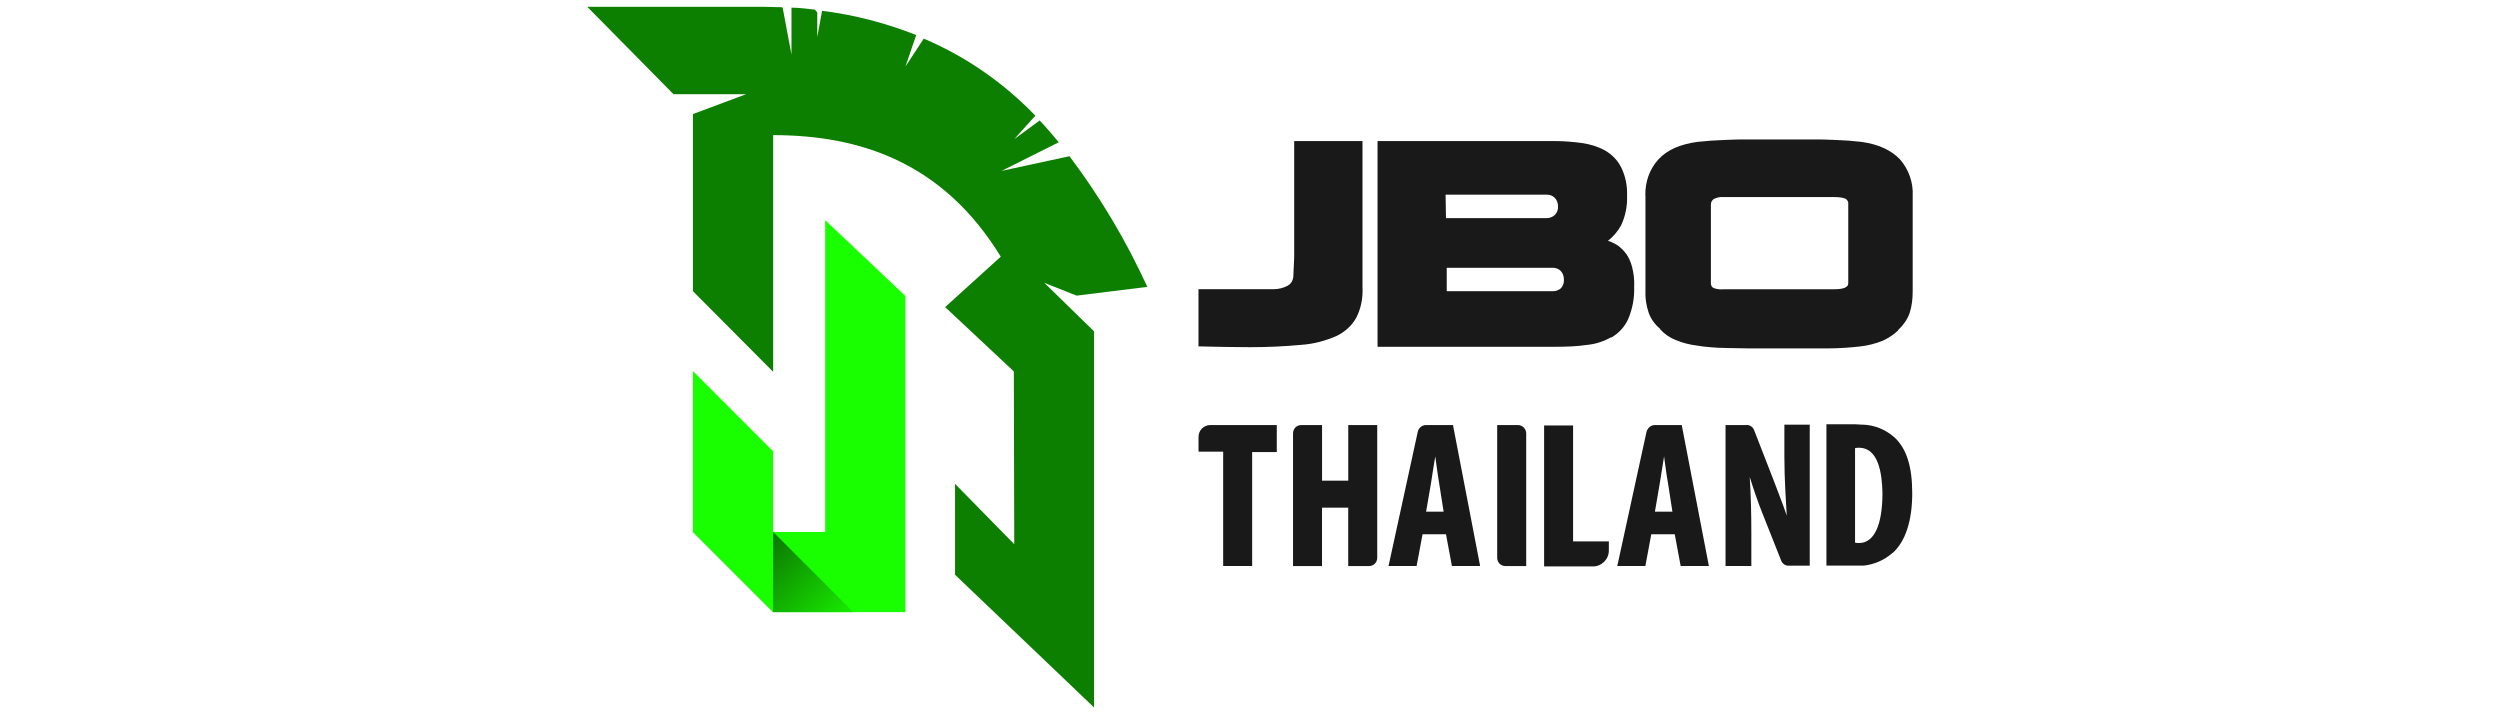
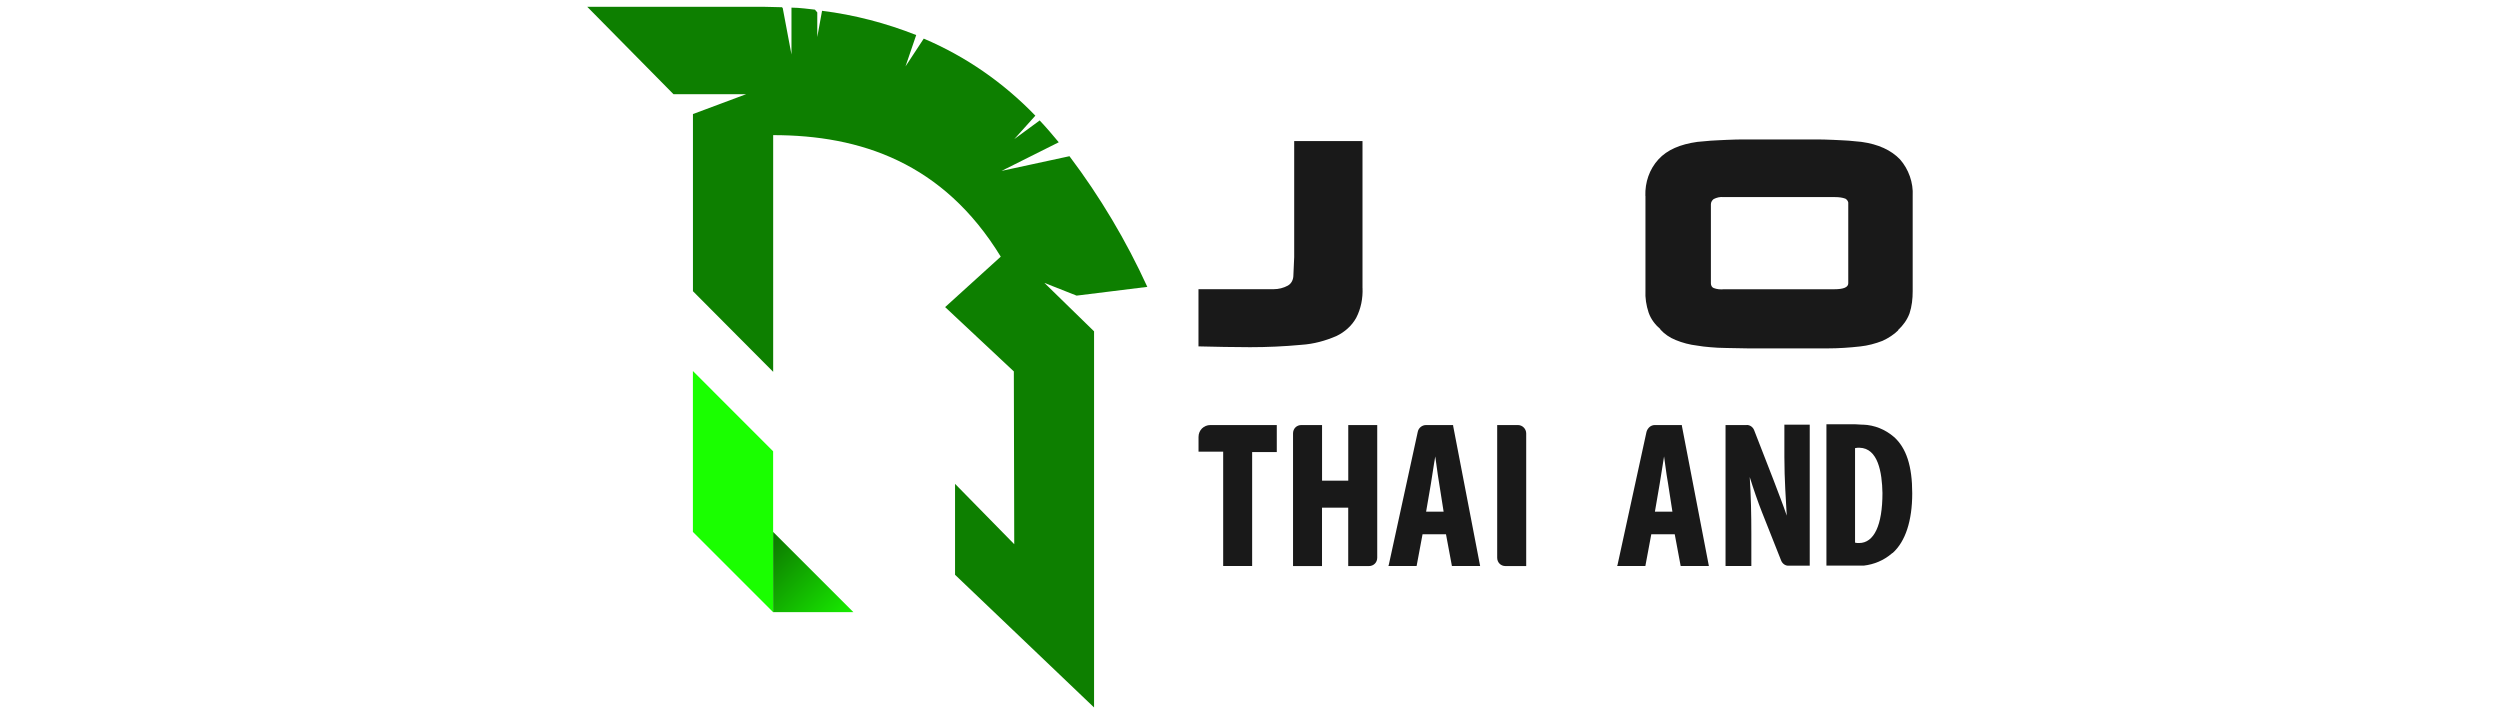
<svg xmlns="http://www.w3.org/2000/svg" data-name="jbo thailand" height="160" id="jbo_thailand" viewBox="0 0 560 160" width="560">
  <defs>
    <style>
      .cls-1 {
        fill: url(#linear-gradient);
      }

      .cls-1, .cls-2, .cls-3, .cls-4 {
        stroke-width: 0px;
      }

      .cls-2 {
        fill: #191919;
      }

      .cls-3 {
        fill: #1aff00;
      }

      .cls-4 {
        fill: #0d7f00;
      }
    </style>
    <linearGradient gradientTransform="translate(0 -316)" gradientUnits="userSpaceOnUse" id="linear-gradient" x1="170.23" x2="189.43" y1="441.17" y2="460.37">
      <stop offset="0" stop-color="#0d7f00" />
      <stop offset="1" stop-color="#1aff00" />
    </linearGradient>
  </defs>
  <g data-name="Layer 2" id="Layer_2">
    <g data-name="Layer 2 copy" id="Layer_2_copy">
-       <polygon class="cls-3" points="202.81 137.12 202.81 66.3 184.84 49.31 184.84 119.15 155.21 119.15 173.18 137.12 202.81 137.12" />
      <polygon class="cls-3" points="155.21 83.11 173.18 101.09 173.18 137.12 155.21 119.15 155.21 83.11" />
      <polygon class="cls-1" points="173.18 119.15 191.16 137.12 173.18 137.12 173.18 119.15" />
      <path class="cls-4" d="M245.07,158.47v-84.25l-11.12-10.85,7.21,2.85,15.84-1.96c-4.72-10.32-10.59-20.2-17.44-29.27l-15.21,3.29,12.81-6.41c-1.33-1.6-2.76-3.29-4.27-4.89l-5.69,4.18,4.72-5.25c-7.12-7.38-15.57-13.26-25-17.26l-4.09,6.23,2.4-7.03c-6.76-2.67-13.88-4.54-21.09-5.43l-1.07,5.87V2.78l-.53-.62-2.4-.27c-.98-.09-1.87-.18-2.85-.18v10.5l-1.96-10.41-.18-.18-3.83-.09h-39.77l19.31,19.57h16.28l-11.92,4.45v39.68l17.97,18.06V30.27c19.48,0,38.08,6.14,50.98,27.22l-12.46,11.3,15.39,14.41.09,38.7-13.26-13.52h0v20.37l31.14,29.72Z" />
      <path class="cls-2" d="M305.21,64.52c.09,2.31-.36,4.63-1.42,6.67-.98,1.78-2.58,3.2-4.45,4.09-2.49,1.07-5.07,1.78-7.83,1.96-3.83.36-7.65.53-11.48.53-2.22,0-9.25-.09-11.57-.18v-12.81h16.81c1.16,0,2.22-.27,3.2-.8.8-.44,1.25-1.33,1.25-2.31l.18-4.09v-25.98h15.3v32.92Z" />
-       <path class="cls-2" d="M348.36,31.6c2.05,0,4,.18,6.05.44,1.78.27,3.56.8,5.16,1.69,1.51.89,2.76,2.14,3.56,3.74.98,1.96,1.42,4.18,1.33,6.41.09,2.22-.36,4.54-1.33,6.58-.71,1.33-1.78,2.58-2.94,3.47.8.27,1.51.62,2.22,1.07.71.53,1.33,1.16,1.87,1.87.62.89,1.07,1.96,1.33,3.02.36,1.42.53,2.94.44,4.36.09,2.49-.36,4.89-1.33,7.21-.8,1.78-2.14,3.2-3.83,4.18v-.09c-1.6.89-3.38,1.51-5.25,1.69-2.4.36-4.8.44-7.21.44h-39.86V31.6h39.77ZM323.9,48.86h22.6c.62,0,1.33-.27,1.78-.71.53-.53.8-1.25.71-2.05,0-.62-.27-1.33-.71-1.78s-1.07-.71-1.69-.71h-22.78l.09,5.25ZM324.07,65.23h23.75c.62,0,1.25-.18,1.78-.62.53-.53.8-1.33.71-2.14,0-.62-.27-1.33-.71-1.78s-1.07-.71-1.78-.71h-23.75v5.25Z" />
      <path class="cls-2" d="M368.56,43.88c-.09-3.02.89-5.96,2.94-8.19,1.96-2.14,4.89-3.38,8.72-3.91.98-.09,1.96-.18,3.02-.27s2.22-.09,3.56-.18,3.02-.09,4.89-.09h14.06c1.87,0,3.56,0,4.89.09s2.49.09,3.47.18,1.87.18,2.85.27c3.83.53,6.67,1.87,8.63,3.91,1.96,2.22,3.02,5.25,2.85,8.19v21.35c0,1.69-.18,3.38-.71,4.98-.53,1.42-1.42,2.67-2.58,3.74h.09c-.98.98-2.22,1.78-3.56,2.4-1.6.62-3.29,1.07-4.98,1.25-2.4.27-4.89.44-7.38.44h-17.7l-4.89-.09c-1.42,0-2.58-.09-3.65-.18s-1.96-.18-2.94-.36c-1.6-.18-3.29-.62-4.8-1.25-1.33-.53-2.49-1.33-3.47-2.4h.09c-1.16-.98-2.14-2.22-2.67-3.74-.53-1.6-.8-3.29-.71-4.98v-21.17ZM383.24,63.45c0,.44.18.89.62,1.07.71.27,1.51.36,2.31.27h24.73c2.05,0,3.11-.44,3.11-1.33v-17.7c.09-.53-.18-.98-.62-1.25-.71-.27-1.51-.36-2.31-.36h-25c-.8-.09-1.51.09-2.22.44-.36.27-.62.71-.62,1.16v17.7h0Z" />
      <path class="cls-2" d="M271.14,95.21c-1.51,0-2.67,1.16-2.67,2.67v3.29h5.52v25.62h6.49v-25.53h5.52v-6.05h-14.86Z" />
      <path class="cls-2" d="M302.01,95.21v12.46h-5.87v-12.46h-4.63c-1.07,0-1.87.8-1.87,1.87h0v29.72h6.49v-13.08h5.87v13.08h4.63c1.07,0,1.87-.8,1.87-1.87v-29.72s-6.49,0-6.49,0Z" />
      <path class="cls-2" d="M325.5,95.39v-.18h-6.05c-.89,0-1.69.62-1.87,1.51l-6.49,29.8-.09.27h6.32l1.33-7.12h5.25l1.33,7.12h6.32l-6.05-31.41ZM323.36,114.61h-3.91l1.07-6.23c.18-1.16.44-2.85.71-4.54.09-.53.18-1.07.27-1.6.09.62.18,1.25.27,1.96.18,1.51.44,3.02.62,4.18l.98,6.23Z" />
      <path class="cls-2" d="M340,95.21h-4.63v29.72c0,1.07.8,1.87,1.87,1.87h4.63v-29.72c0-.98-.8-1.87-1.87-1.87h0Z" />
-       <path class="cls-2" d="M352.37,121.28v-25.98h-6.49v31.58h10.94c1.96,0,3.56-1.6,3.56-3.56h0v-2.05h-8.01Z" />
      <path class="cls-2" d="M376.74,95.39v-.18h-6.05c-.89,0-1.6.62-1.87,1.51l-6.49,29.8-.09.27h6.32l1.33-7.12h5.25l1.33,7.12h6.32l-6.05-31.41ZM374.61,114.61h-3.91l1.07-6.23c.18-1.16.44-2.85.71-4.45.09-.53.18-1.16.27-1.69.09.62.18,1.33.27,1.96.18,1.51.44,3.02.62,4.09l.98,6.32Z" />
      <path class="cls-2" d="M399.7,95.21v7.12c0,5.07.36,9.88.53,13.17-.8-2.4-2.05-5.52-2.94-7.92l-4.36-11.21c-.27-.71-.98-1.25-1.78-1.16h-4.63v31.58h5.78v-7.21c0-4.36-.09-8.54-.36-12.72.8,2.58,1.87,5.69,2.76,7.92l4.27,10.77c.27.71.98,1.25,1.78,1.16h4.63v-31.58h-5.69v.09h0Z" />
      <path class="cls-2" d="M424.25,97.88c-1.96-1.69-4.36-2.67-6.94-2.76h-.27c-.53,0-1.07-.09-1.6-.09h-6.32v31.67h8.36c2.31-.27,4.45-1.16,6.23-2.67l.09-.09.18-.09c2.85-2.58,4.36-7.21,4.36-13.35s-1.33-10.14-4.09-12.63ZM421.67,110.43c0,7.21-1.87,11.21-5.25,11.21-.27,0-.62,0-.89-.09v-21.17c.36-.09.71-.09.98-.09,4.18.09,5.07,5.52,5.16,10.14h0Z" />
    </g>
  </g>
</svg>